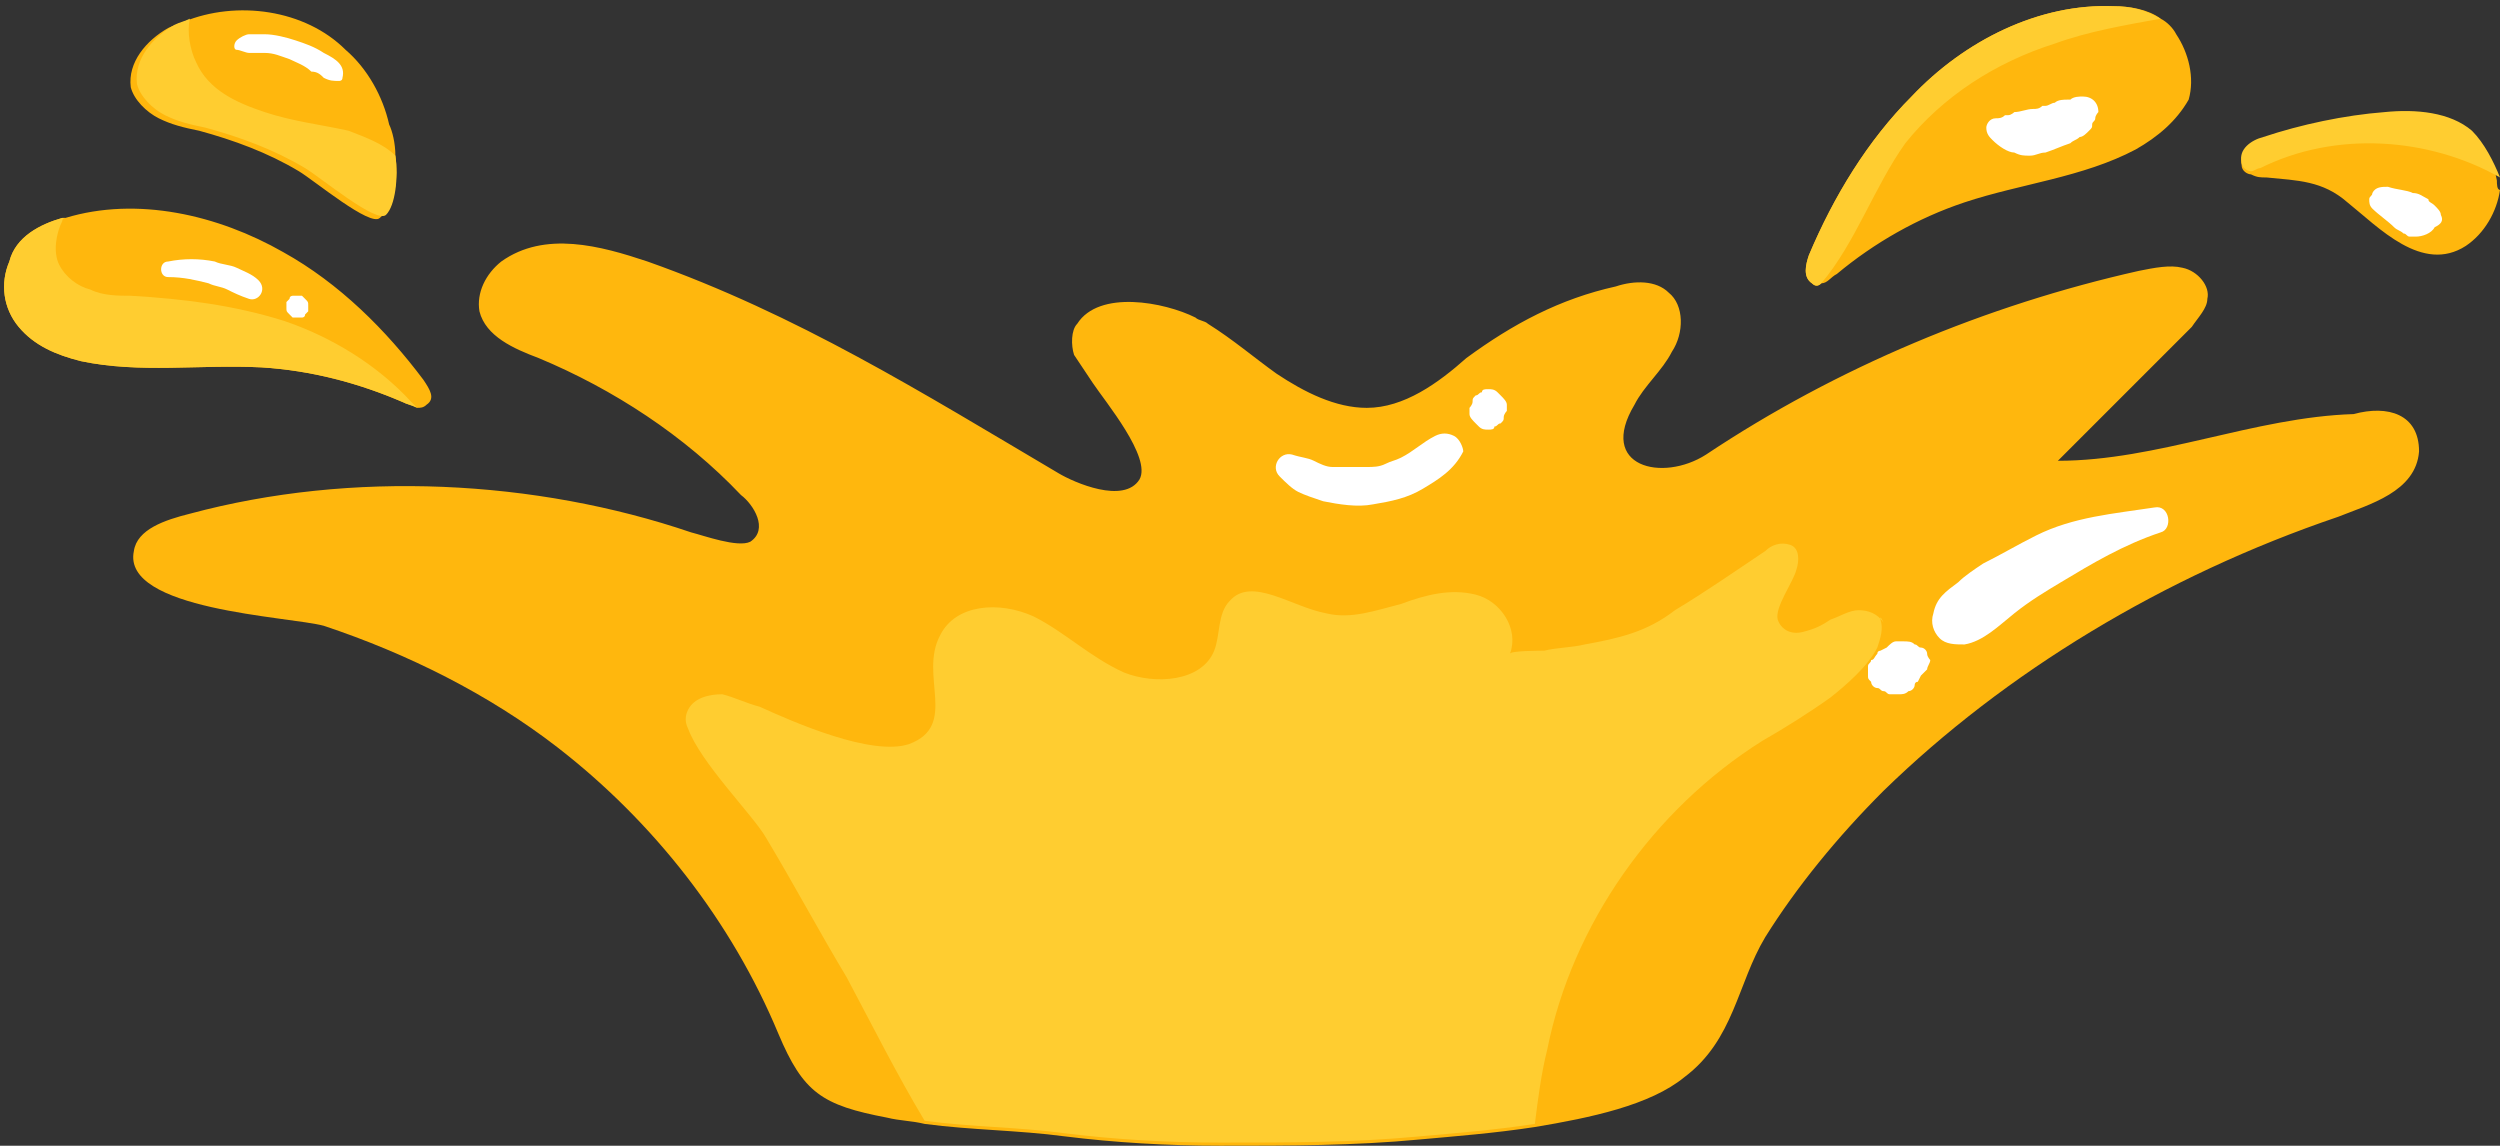
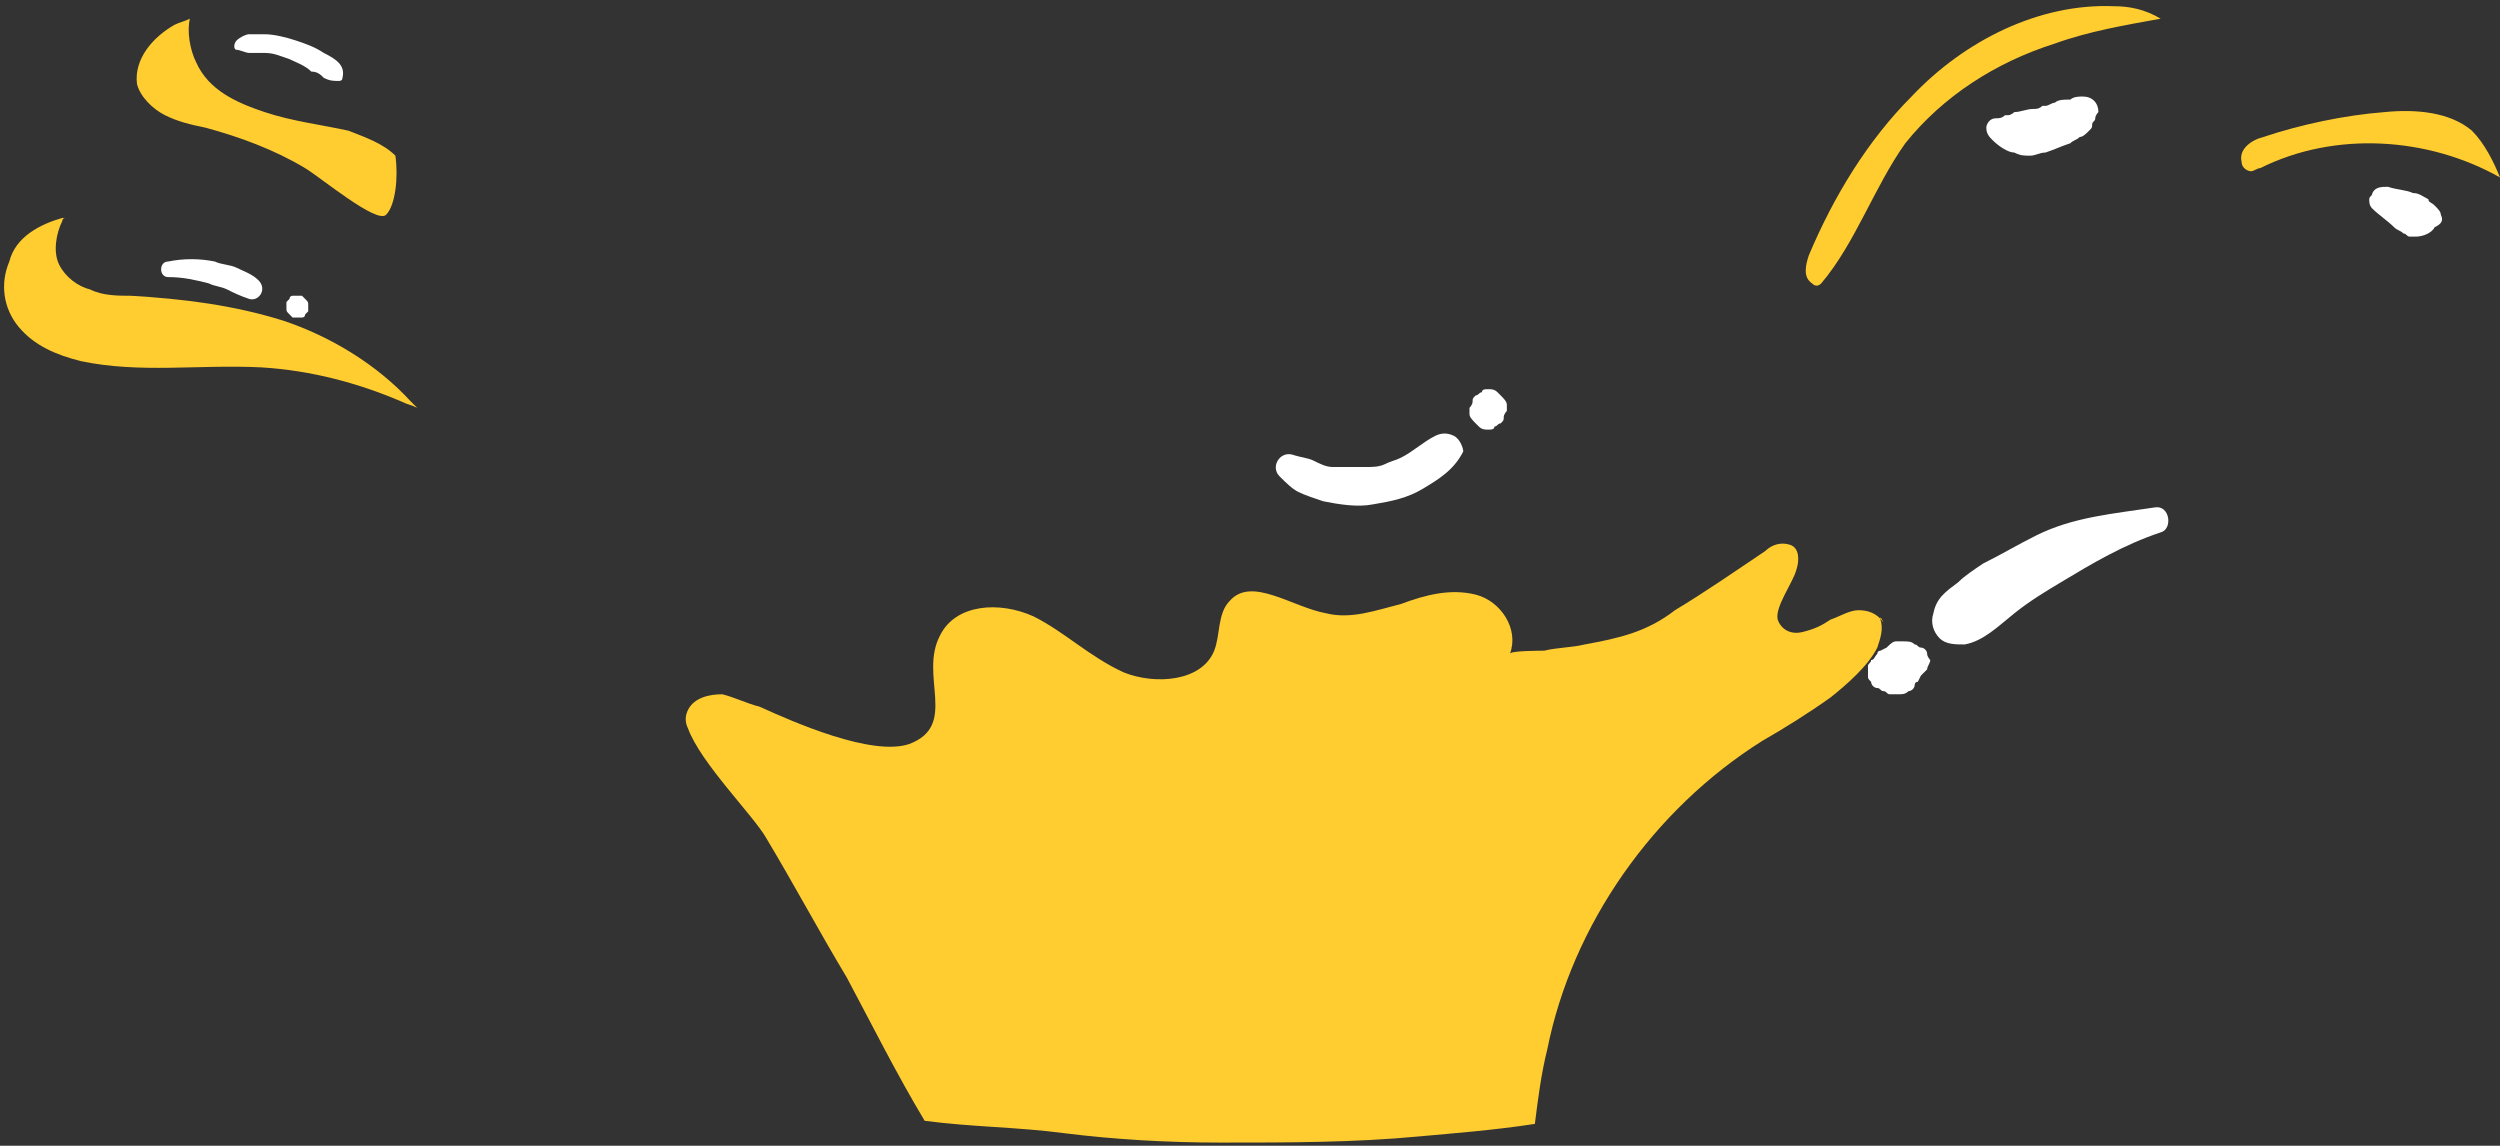
<svg xmlns="http://www.w3.org/2000/svg" fill="#000000" height="36.8" preserveAspectRatio="xMidYMid meet" version="1" viewBox="7.8 29.6 80.3 36.8" width="80.3" zoomAndPan="magnify">
  <rect x="7.8" y="29.6" width="80.3" height="36.8" fill="#333333" stroke="none" />
  <g>
    <g id="change1_1">
-       <path d="M85.5,44.1c-0.1,1.3-1.6,1.7-2.6,2.1c-5.6,1.9-10.7,5-14.6,8.8c-1.5,1.5-2.8,3.1-3.8,4.7 c-0.9,1.5-1,3.3-2.6,4.5c-1.1,0.9-3,1.3-4.8,1.6c-1.3,0.2-2.6,0.3-3.7,0.4c-2.1,0.2-4.2,0.2-6.4,0.2c-1.7,0-3.4-0.1-5-0.3 c-1.5-0.2-3-0.2-4.5-0.4c-0.4-0.1-0.8-0.1-1.2-0.2c-2.1-0.4-2.7-0.8-3.5-2.7c-1.5-3.6-4-6.8-7.1-9.2c-2.2-1.7-4.8-3-7.5-3.9 c-1.1-0.3-6.5-0.5-6.1-2.4c0.1-0.7,1-1,1.8-1.2c5.2-1.4,11.1-1.1,16.1,0.6c0.4,0.1,1.5,0.5,1.9,0.3c0.6-0.4,0.1-1.2-0.3-1.5 c-1.8-1.9-4.1-3.4-6.5-4.4c-0.8-0.3-1.7-0.7-1.9-1.5c-0.1-0.6,0.2-1.2,0.7-1.6c1.4-1,3.2-0.5,4.7,0c4.8,1.7,8.8,4.2,13.2,6.8 c0.5,0.3,2.1,1,2.6,0.2c0.4-0.7-1.1-2.5-1.5-3.1c-0.2-0.3-0.4-0.6-0.6-0.9c-0.1-0.3-0.1-0.8,0.1-1c0.7-1.1,2.8-0.7,3.8-0.2 c0.1,0.1,0.3,0.1,0.4,0.2c0.8,0.5,1.5,1.1,2.2,1.6c0.9,0.6,1.9,1.1,2.9,1.1c1.2,0,2.3-0.8,3.2-1.6c1.5-1.1,3-1.9,4.8-2.3 c0.6-0.2,1.3-0.2,1.7,0.2c0.5,0.4,0.5,1.3,0.1,1.9c-0.3,0.6-0.9,1.1-1.2,1.7c-1.2,2,0.9,2.5,2.3,1.6c4.2-2.8,9-4.8,13.9-5.9 c0.5-0.1,1-0.2,1.4-0.1c0.5,0.1,0.9,0.6,0.8,1c0,0.3-0.3,0.6-0.5,0.9c-1.4,1.4-2.9,2.9-4.3,4.3c3.2,0,6.3-1.4,9.5-1.5 C84.5,42.6,85.5,42.9,85.5,44.1z M77.7,30.7c-0.1-0.2-0.3-0.4-0.5-0.5c-0.4-0.3-1-0.4-1.5-0.4c-2.4-0.1-4.8,1.1-6.5,2.9 c-1.4,1.4-2.5,3.2-3.3,5.1c-0.1,0.3-0.2,0.7,0.1,0.9c0.1,0.1,0.2,0.1,0.3,0c0.2,0,0.3-0.2,0.5-0.3c1.2-1,2.6-1.8,4.1-2.3 c1.8-0.6,3.8-0.8,5.5-1.7c0.7-0.4,1.3-0.9,1.7-1.6C78.3,32.1,78.1,31.3,77.7,30.7z M21.4,41.8c-1.2-1.6-2.7-3.1-4.5-4.1 c-2.1-1.2-4.7-1.8-7-1.1c0,0,0,0-0.1,0c-0.7,0.2-1.5,0.6-1.7,1.4c-0.3,0.7-0.2,1.5,0.3,2.1c0.5,0.6,1.2,0.9,2,1.1 c1.9,0.4,3.8,0.1,5.8,0.2c1.6,0.1,3.1,0.5,4.5,1.1c0.2,0.1,0.3,0.1,0.5,0.2c0.1,0,0.2,0,0.3-0.1C21.8,42.4,21.6,42.1,21.4,41.8z M88,35.4L88,35.4c-0.1-0.6-0.4-1.2-0.8-1.5c-0.7-0.6-1.8-0.7-2.8-0.6h0c-1.3,0.1-2.7,0.4-3.9,0.8c-0.4,0.1-0.8,0.4-0.7,0.8 c0,0.2,0.2,0.3,0.3,0.3c0.2,0.1,0.3,0.1,0.5,0.1c1,0.1,1.8,0.1,2.6,0.8c1,0.8,2.4,2.3,3.8,1.4c0.6-0.4,1-1.1,1.1-1.8 C88,35.7,88,35.5,88,35.4z M20.5,34.6c0-0.4-0.1-0.8-0.2-1c-0.2-0.9-0.7-1.8-1.4-2.4c-1.3-1.3-3.5-1.6-5.2-0.9 c-0.2,0.1-0.3,0.1-0.5,0.2c-0.7,0.4-1.3,1.1-1.2,1.9c0.1,0.4,0.5,0.8,0.9,1c0.4,0.2,0.8,0.3,1.3,0.4c1.1,0.3,2.2,0.7,3.2,1.3 c0.5,0.3,2.3,1.8,2.6,1.5C20.5,36.2,20.6,35.3,20.5,34.6z" fill="#ffb70d" />
-     </g>
+       </g>
    <g id="change2_1">
      <path d="M68.2,49.5c0.1,0.3,0,0.6-0.1,0.9c-0.3,0.6-1,1.2-1.5,1.6c-0.7,0.5-1.5,1-2.2,1.4c-3.5,2.2-6.1,5.9-6.9,9.9 c-0.2,0.8-0.3,1.6-0.4,2.4c-1.3,0.2-2.6,0.3-3.7,0.4c-2.1,0.2-4.2,0.2-6.4,0.2c-1.7,0-3.4-0.1-5-0.3c-1.5-0.2-3-0.2-4.5-0.4 c-0.9-1.5-1.7-3.1-2.5-4.6c-0.9-1.5-1.7-3-2.6-4.5c-0.4-0.7-2.1-2.4-2.5-3.5c-0.1-0.2-0.1-0.4,0-0.6c0.2-0.4,0.7-0.5,1.1-0.5 c0.4,0.1,0.8,0.3,1.2,0.4c1.1,0.5,3.6,1.6,4.8,1.2c1.6-0.6,0.3-2.2,1-3.5c0.5-1,1.9-1.1,3-0.6c1,0.5,1.8,1.3,2.9,1.8 c1,0.4,2.5,0.3,2.9-0.7c0.2-0.5,0.1-1.2,0.5-1.6c0.7-0.8,2,0.2,3.1,0.4c0.8,0.2,1.6-0.1,2.4-0.3c0.8-0.3,1.6-0.5,2.4-0.3 c0.8,0.2,1.4,1.1,1.1,1.9c0-0.1,1-0.1,1.1-0.1c0.4-0.1,0.9-0.1,1.3-0.2c1.1-0.2,2-0.4,2.9-1.1c1-0.6,2-1.3,2.9-1.9 c0.2-0.2,0.5-0.3,0.8-0.2c0.3,0.1,0.3,0.5,0.2,0.8c-0.1,0.4-0.7,1.2-0.6,1.6c0.1,0.3,0.4,0.5,0.8,0.4s0.6-0.2,0.9-0.4 c0.3-0.1,0.6-0.3,0.9-0.3s0.6,0.1,0.8,0.4C68.2,49.4,68.2,49.4,68.2,49.5z M21,42.5c-1.1-1.2-2.6-2.1-4.1-2.6 c-1.6-0.5-3.2-0.7-4.9-0.8c-0.4,0-0.9,0-1.3-0.2c-0.4-0.1-0.8-0.4-1-0.8c-0.2-0.4-0.1-1,0.1-1.4c0,0,0-0.1,0.1-0.1c0,0,0,0-0.1,0 c-0.7,0.2-1.5,0.6-1.7,1.4c-0.3,0.7-0.2,1.5,0.3,2.1c0.5,0.6,1.2,0.9,2,1.1c1.9,0.4,3.8,0.1,5.8,0.2c1.6,0.1,3.1,0.5,4.5,1.1 c0.2,0.1,0.3,0.1,0.5,0.2C21.2,42.7,21.1,42.6,21,42.5z M20.5,34.6c-0.4-0.4-1-0.6-1.5-0.8c-0.9-0.2-1.8-0.3-2.7-0.6 c-0.9-0.3-1.8-0.7-2.2-1.6c-0.2-0.4-0.3-1-0.2-1.4c-0.2,0.1-0.3,0.1-0.5,0.2c-0.7,0.4-1.3,1.1-1.2,1.9c0.1,0.4,0.5,0.8,0.9,1 c0.4,0.2,0.8,0.3,1.3,0.4c1.1,0.3,2.2,0.7,3.2,1.3c0.5,0.3,2.3,1.8,2.6,1.5C20.5,36.2,20.6,35.3,20.5,34.6z M75.7,29.8 c-2.4-0.1-4.8,1.1-6.5,2.9c-1.4,1.4-2.5,3.2-3.3,5.1c-0.1,0.3-0.2,0.7,0.1,0.9c0.1,0.1,0.2,0.1,0.3,0c1.1-1.3,1.7-3.1,2.7-4.5 c1.2-1.5,2.9-2.6,4.8-3.2c1.1-0.4,2.3-0.6,3.4-0.8C76.7,29.9,76.2,29.8,75.7,29.8z M87.2,33.8c-0.7-0.6-1.8-0.7-2.8-0.6h0 c-1.3,0.1-2.7,0.4-3.9,0.8c-0.4,0.1-0.8,0.4-0.7,0.8c0,0.2,0.2,0.3,0.3,0.3c0.1,0,0.2-0.1,0.3-0.1c2.4-1.2,5.4-1,7.7,0.3 C87.9,34.8,87.6,34.2,87.2,33.8z" fill="#ffcd30" />
    </g>
    <g id="change3_1">
      <path d="M18.8,32.1c0,0.1-0.1,0.1-0.1,0.1c-0.2,0-0.3,0-0.5-0.1c-0.1-0.1-0.2-0.2-0.4-0.2c-0.2-0.2-0.5-0.3-0.7-0.4 c-0.3-0.1-0.5-0.2-0.8-0.2c-0.2,0-0.3,0-0.5,0c-0.1,0-0.3-0.1-0.4-0.1c-0.1,0-0.1-0.2,0-0.3c0.1-0.1,0.3-0.2,0.4-0.2 c0.2,0,0.3,0,0.5,0c0.3,0,0.7,0.1,1,0.2c0.3,0.1,0.6,0.2,0.9,0.4C18.6,31.5,18.9,31.7,18.8,32.1z M16.1,38.6 c-0.2-0.2-0.5-0.3-0.7-0.4c-0.2-0.1-0.5-0.1-0.7-0.2c-0.5-0.1-1-0.1-1.5,0c-0.3,0-0.3,0.5,0,0.5c0.5,0,0.9,0.1,1.3,0.2 c0.2,0.1,0.4,0.1,0.6,0.2c0.2,0.1,0.4,0.2,0.7,0.3C16.1,39.3,16.4,38.9,16.1,38.6z M17.7,39.4c0-0.1,0-0.1-0.1-0.2c0,0,0,0-0.1-0.1 c-0.1,0-0.1,0-0.2,0c0,0-0.1,0-0.1,0c0,0-0.1,0-0.1,0.1c0,0-0.1,0.1-0.1,0.1c0,0,0,0.1,0,0.1l0,0.1c0,0.1,0,0.1,0.1,0.2 c0,0,0,0,0.1,0.1c0.1,0,0.1,0,0.2,0c0,0,0.1,0,0.1,0c0,0,0.1,0,0.1-0.1c0,0,0.1-0.1,0.1-0.1C17.7,39.6,17.7,39.5,17.7,39.4 L17.7,39.4z M77,45.9c-1.3,0.2-2.6,0.3-3.8,0.9c-0.6,0.3-1.1,0.6-1.7,0.9c-0.3,0.2-0.6,0.4-0.8,0.6c-0.4,0.3-0.7,0.5-0.8,1 c-0.1,0.3,0,0.6,0.2,0.8c0.2,0.2,0.5,0.2,0.8,0.2c0.6-0.1,1.1-0.6,1.6-1c0.5-0.4,1-0.7,1.5-1c1-0.6,2-1.2,3.2-1.6 C77.6,46.6,77.5,45.8,77,45.9z M69.7,50.6c0-0.1-0.1-0.2-0.2-0.2c-0.1,0-0.1-0.1-0.2-0.1c-0.1-0.1-0.2-0.1-0.4-0.1 c-0.1,0-0.1,0-0.2,0c-0.1,0-0.2,0.1-0.3,0.2l-0.2,0.1c0,0-0.1,0-0.1,0.1c-0.1,0.1-0.1,0.2-0.2,0.2c0,0.1-0.1,0.1-0.1,0.2 c0,0.1,0,0.2,0,0.3c0,0.1,0,0.1,0.1,0.2c0,0.1,0.1,0.2,0.2,0.2c0.1,0,0.1,0.1,0.2,0.1c0.1,0,0.1,0.1,0.2,0.1c0.1,0,0.2,0,0.3,0 c0.1,0,0.2,0,0.3-0.1c0.1,0,0.2-0.1,0.2-0.2c0,0,0-0.1,0.1-0.1l0.1-0.2c0.1-0.1,0.1-0.1,0.2-0.2c0-0.1,0.1-0.2,0.1-0.3 C69.8,50.8,69.7,50.7,69.7,50.6z M54.5,43.6c-0.2-0.1-0.4-0.1-0.6,0c-0.4,0.2-0.7,0.5-1.1,0.7c-0.2,0.1-0.3,0.1-0.5,0.2 c-0.2,0.1-0.4,0.1-0.6,0.1c-0.1,0-0.3,0-0.5,0c-0.2,0-0.4,0-0.6,0c-0.2,0-0.4-0.1-0.6-0.2c-0.2-0.1-0.4-0.1-0.7-0.2 c-0.4-0.1-0.7,0.4-0.4,0.7c0.2,0.2,0.4,0.4,0.6,0.5c0.2,0.1,0.5,0.2,0.8,0.3c0.5,0.1,1.1,0.2,1.6,0.1c0.6-0.1,1.1-0.2,1.6-0.5 c0.5-0.3,1-0.6,1.3-1.2C54.8,44,54.7,43.7,54.5,43.6z M56.2,42.6c0-0.1-0.1-0.2-0.2-0.3c0,0-0.1-0.1-0.1-0.1 c-0.1-0.1-0.2-0.1-0.3-0.1c-0.1,0-0.2,0-0.2,0.1c-0.1,0-0.1,0.1-0.2,0.1c-0.1,0.1-0.1,0.1-0.1,0.2c0,0.1-0.1,0.2-0.1,0.2 c0,0.1,0,0.1,0,0.2c0,0.1,0.1,0.2,0.2,0.3l0.1,0.1c0.1,0.1,0.2,0.1,0.3,0.1c0.1,0,0.2,0,0.2-0.1c0.1,0,0.1-0.1,0.2-0.1 c0.1-0.1,0.1-0.1,0.1-0.2c0-0.1,0.1-0.2,0.1-0.2C56.2,42.7,56.2,42.6,56.2,42.6z M75.1,33.4c0,0.1-0.1,0.1-0.1,0.2 c0,0.1,0,0.1-0.1,0.2c-0.1,0.1-0.2,0.2-0.3,0.2c-0.1,0.1-0.2,0.1-0.3,0.2c-0.3,0.1-0.5,0.2-0.8,0.3c-0.2,0-0.3,0.1-0.5,0.1 c-0.2,0-0.3,0-0.5-0.1c-0.2,0-0.5-0.2-0.7-0.4c-0.1-0.1-0.2-0.2-0.2-0.4c0-0.1,0.1-0.3,0.3-0.3c0.1,0,0.2,0,0.3-0.1 c0,0,0.1,0,0.1,0c0.1,0,0.1,0,0,0c0.1,0,0.2-0.1,0.2-0.1c0.2,0,0.4-0.1,0.6-0.1c0.1,0,0.2,0,0.3-0.1c0,0,0.1,0,0.1,0c0,0,0,0,0,0 c0.1,0,0.2-0.1,0.3-0.1c0.1-0.1,0.3-0.1,0.4-0.1c0,0,0,0,0,0c0,0,0,0,0,0c0,0,0,0,0,0c0,0,0,0,0.1,0c0.1-0.1,0.3-0.1,0.4-0.1 c0.3,0,0.5,0.2,0.5,0.5C75.2,33.2,75.1,33.3,75.1,33.4z M86.2,36.5c0-0.1-0.1-0.2-0.2-0.3c-0.1-0.1-0.2-0.1-0.2-0.2 c-0.2-0.1-0.3-0.2-0.5-0.2c-0.2-0.1-0.5-0.1-0.8-0.2c-0.2,0-0.4,0-0.5,0.2c0,0.1-0.1,0.1-0.1,0.2c0,0.1,0,0.2,0.1,0.3 c0.2,0.2,0.5,0.4,0.7,0.6c0.1,0.1,0.2,0.1,0.3,0.2c0.1,0,0.1,0.1,0.2,0.1c0.1,0,0.1,0,0.2,0c0.2,0,0.5-0.1,0.6-0.3 C86.2,36.8,86.3,36.7,86.2,36.5z" fill="#ffffff" />
    </g>
  </g>
</svg>